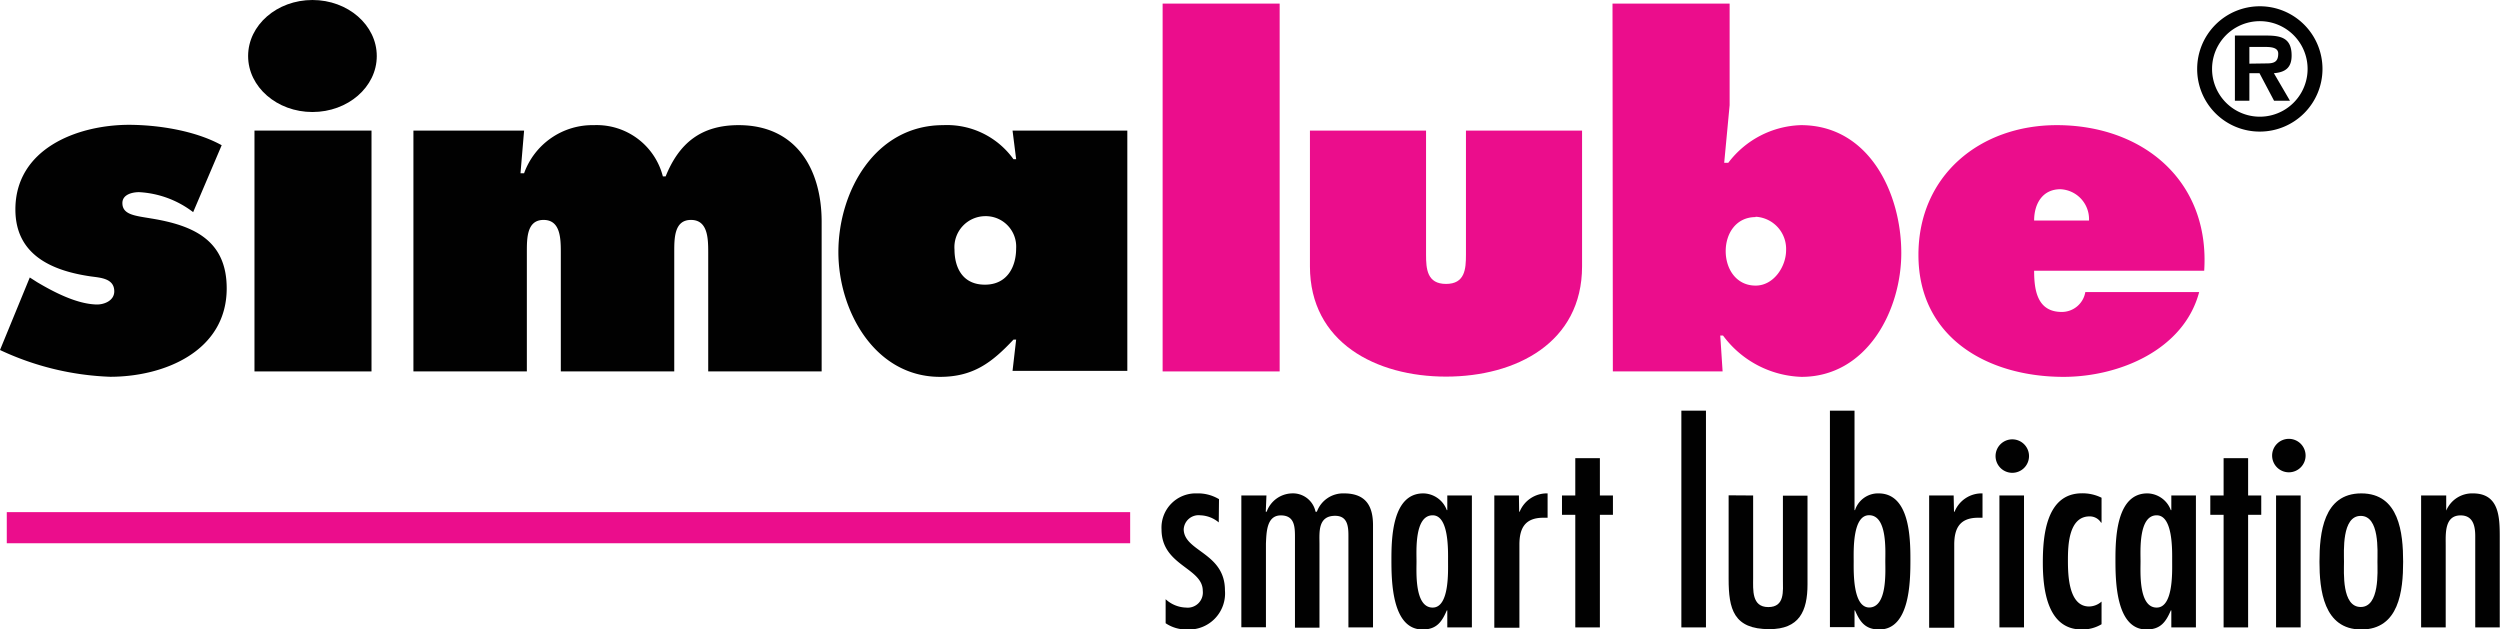
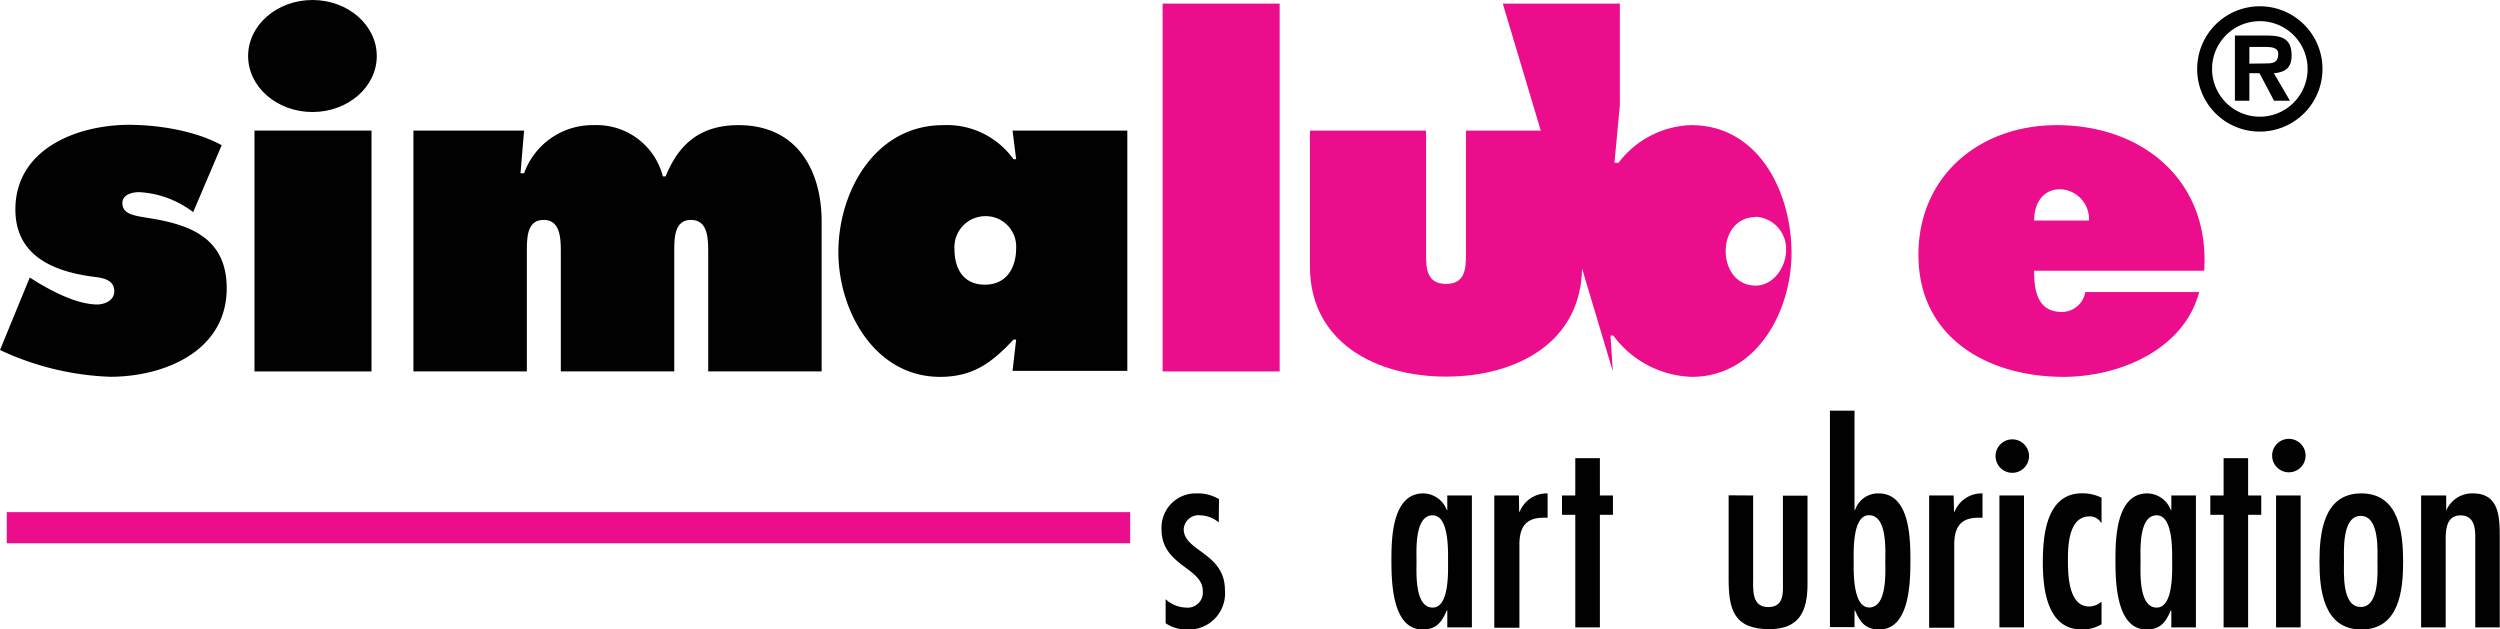
<svg xmlns="http://www.w3.org/2000/svg" id="Layer_1" data-name="Layer 1" viewBox="0 0 298.85 75.25">
  <defs>
    <style>.cls-1,.cls-8{fill:none;}.cls-2{clip-path:url(#clip-path);}.cls-3,.cls-4{fill:#010101;}.cls-4,.cls-6{fill-rule:evenodd;}.cls-5,.cls-6{fill:#eb0d8c;}.cls-7{clip-path:url(#clip-path-2);}.cls-8{stroke:#eb0d8c;stroke-miterlimit:3.86;stroke-width:3.72px;}</style>
    <clipPath id="clip-path" transform="translate(-0.58 -2.16)">
      <rect class="cls-1" x="0.58" y="2.16" width="298.85" height="76.32" />
    </clipPath>
    <clipPath id="clip-path-2" transform="translate(-0.58 -2.16)">
      <rect class="cls-1" x="0.58" y="2.16" width="298.85" height="75.25" />
    </clipPath>
  </defs>
  <title>logo_simalube</title>
  <g class="cls-2">
    <path class="cls-3" d="M146.27,64.61a3.61,3.61,0,0,0-2.19-.85,1.78,1.78,0,0,0-2,1.69c.06,2.65,4.93,2.78,4.93,7.28a4.32,4.32,0,0,1-4.53,4.68,4.41,4.41,0,0,1-2.56-.75V73.79a3.74,3.74,0,0,0,2.44,1,1.81,1.81,0,0,0,2-2c0-2.78-4.93-3-4.93-7.34a4.09,4.09,0,0,1,4.21-4.31,4.88,4.88,0,0,1,2.66.69Z" transform="translate(-0.58 -2.16)" />
-     <path class="cls-3" d="M151.89,63.33H152A3.3,3.3,0,0,1,155,61.14a2.76,2.76,0,0,1,2.84,2.19H158a3.34,3.34,0,0,1,3.24-2.19c2.78,0,3.47,1.72,3.47,3.81V77.16h-2.94v-11c0-1.16-.15-2.34-1.59-2.34-2.09,0-1.87,2-1.87,3.37v10h-2.93V66.45c0-1.25,0-2.68-1.69-2.68s-1.72,2-1.78,3.37v10h-2.94V61.39h3Z" transform="translate(-0.58 -2.16)" />
    <path class="cls-3" d="M173.59,75.13h-.06c-.59,1.37-1.22,2.28-2.9,2.28-3.66,0-3.72-5.78-3.72-8.34s.09-7.93,3.81-7.93a3.05,3.05,0,0,1,2.81,2h.06V61.39h2.94V77.16h-2.94Zm.09-5.87c0-1.25.13-5.5-1.84-5.5-2.18,0-1.93,4.22-1.93,5.5s-.25,5.53,1.93,5.53c2,0,1.84-4.28,1.84-5.53" transform="translate(-0.58 -2.16)" />
    <path class="cls-3" d="M182.18,63.33h.06a3.51,3.51,0,0,1,3.34-2.19v2.91l-.5,0c-2.18,0-2.87,1.22-2.87,3.22v9.93h-3V61.39h2.94Z" transform="translate(-0.58 -2.16)" />
    <polygon class="cls-3" points="191.25 54.77 191.25 59.23 192.81 59.23 192.81 61.54 191.25 61.54 191.25 75 188.31 75 188.31 61.54 186.72 61.54 186.72 59.23 188.31 59.23 188.31 54.77 191.25 54.77" />
-     <rect class="cls-3" x="200.99" y="49.09" width="2.94" height="25.91" />
    <path class="cls-3" d="M210.15,61.39v9.87c0,1.4-.19,3.47,1.81,3.47s1.75-1.91,1.75-3.32v-10h2.94V72c0,3.25-1,5.37-4.56,5.37-4.28,0-4.87-2.4-4.87-6v-10Z" transform="translate(-0.58 -2.16)" />
    <path class="cls-3" d="M219.33,51.25h2.94V63.14h.06a2.89,2.89,0,0,1,2.81-2c3.72,0,3.81,5.31,3.81,7.93s-.06,8.34-3.72,8.34c-1.68,0-2.31-.91-2.9-2.28h-.06v2h-2.94Zm6.62,18c0-1.28.25-5.5-1.94-5.5-2,0-1.84,4.25-1.84,5.5s-.12,5.49,1.84,5.53c2.19,0,1.94-4.25,1.94-5.53" transform="translate(-0.58 -2.16)" />
    <path class="cls-3" d="M234.16,63.33h.07a3.49,3.49,0,0,1,3.34-2.19v2.91l-.51,0c-2.18,0-2.87,1.22-2.87,3.22v9.93h-3V61.39h2.93Z" transform="translate(-0.58 -2.16)" />
    <path class="cls-3" d="M239.13,56.62a2,2,0,0,1,2-1.94,2,2,0,1,1-2,1.94m3.4,20.54h-2.94V61.39h2.94Z" transform="translate(-0.58 -2.16)" />
    <path class="cls-3" d="M251.8,64.64h-.06a1.58,1.58,0,0,0-1.37-.75c-2.53,0-2.59,3.56-2.59,5.25s.06,5.52,2.53,5.52a2.29,2.29,0,0,0,1.49-.59v2.71a4.46,4.46,0,0,1-2.37.63c-4.15,0-4.65-4.87-4.65-8s.37-8.28,4.68-8.28a5.08,5.08,0,0,1,2.34.53Z" transform="translate(-0.58 -2.16)" />
    <path class="cls-3" d="M260.14,75.13h-.06c-.59,1.37-1.22,2.28-2.91,2.28-3.65,0-3.71-5.78-3.71-8.34s.1-7.93,3.81-7.93a3.05,3.05,0,0,1,2.81,2h.06V61.39h2.94V77.16h-2.94Zm.1-5.87c0-1.25.12-5.5-1.85-5.5-2.18,0-1.93,4.22-1.93,5.5s-.25,5.53,1.93,5.53c2,0,1.85-4.28,1.85-5.53" transform="translate(-0.58 -2.16)" />
    <polygon class="cls-3" points="268.74 54.77 268.74 59.23 270.31 59.23 270.31 61.54 268.74 61.54 268.74 75 265.81 75 265.81 61.54 264.22 61.54 264.22 59.23 265.81 59.23 265.81 54.77 268.74 54.77" />
    <path class="cls-3" d="M272.19,56.62a2,2,0,1,1,2,2,2,2,0,0,1-2-2m3.41,20.54h-2.94V61.39h2.94Z" transform="translate(-0.58 -2.16)" />
    <path class="cls-3" d="M277.85,69.32c0-3.43.46-8.18,5-8.18s5,4.75,5,8.18-.47,8.09-5,8.09-5-4.78-5-8.09m6.93,0c0-1.25.28-5.49-2-5.49s-2,4.24-2,5.49-.28,5.4,2,5.4,2-4.27,2-5.4" transform="translate(-0.58 -2.16)" />
    <path class="cls-3" d="M293,63.2H293a3.36,3.36,0,0,1,3.19-2.06c3.12,0,3.21,2.78,3.21,5.19V77.16h-2.93V66.26c0-1.09-.19-2.49-1.75-2.49-1.94,0-1.78,2.21-1.78,3.55v9.84H290V61.39H293Z" transform="translate(-0.58 -2.16)" />
    <path class="cls-3" d="M.58,44a33.78,33.78,0,0,0,13.17,3.2c6.51,0,13.93-3.09,13.93-10.57,0-5.81-4.06-7.54-9-8.35-1.95-.33-3.47-.44-3.47-1.85,0-1,1.14-1.3,2-1.3a11.64,11.64,0,0,1,6.46,2.39l3.41-8c-3.14-1.74-7.59-2.44-11.16-2.44C9.69,17.12,2.42,20,2.42,27.2c0,5.42,4.33,7.32,9,8,1.14.16,2.82.22,2.82,1.79,0,1.08-1.14,1.57-2.06,1.57C9.79,38.53,7,37.07,5,35.88l-.86-.55Z" transform="translate(-0.58 -2.16)" />
    <rect class="cls-3" x="30.42" y="15.61" width="13.99" height="28.79" />
    <path class="cls-3" d="M63.23,17.77H50V46.56H63.56V32.3c0-1.68,0-3.85,2-3.85s2.06,2.17,2.06,3.85V46.56H81.18V32.3c0-1.68,0-3.85,2-3.85s2.06,2.17,2.06,3.85V46.56H98.8V28.67c0-6.24-3-11.55-9.93-11.55-4.44,0-7.1,2.11-8.72,6.13h-.33a8.16,8.16,0,0,0-8.24-6.13,8.69,8.69,0,0,0-8.35,5.75H62.8Z" transform="translate(-0.58 -2.16)" />
    <path class="cls-4" d="M114.68,32a3.71,3.71,0,0,1,3.64-4,3.64,3.64,0,0,1,3.73,3.85c0,2.22-1.08,4.34-3.73,4.34s-3.64-2-3.64-4.23m6.94,14.53h13.72V17.77H121.62l.43,3.42h-.32a9.78,9.78,0,0,0-8.4-4.07c-8.14,0-12.53,7.92-12.53,15.18,0,7,4.34,14.91,12.15,14.91,4,0,6.23-1.74,8.78-4.45h.32Z" transform="translate(-0.58 -2.16)" />
    <rect class="cls-5" x="138.98" y="0.43" width="13.99" height="43.97" />
    <path class="cls-5" d="M157.17,17.77V34c0,9.11,7.92,13.18,16.27,13.18S189.7,43.14,189.7,34V17.77H175.82V32.62c0,1.68-.11,3.48-2.38,3.48s-2.39-1.8-2.39-3.48V17.77Z" transform="translate(-0.58 -2.16)" />
-     <path class="cls-6" d="M210.45,28.07a3.85,3.85,0,0,1,3.64,4c0,1.95-1.47,4.23-3.64,4.23-2.33,0-3.58-2-3.58-4.12s1.25-4.07,3.58-4.07M193.38,46.56H206.5l-.28-4.29h.33a12.14,12.14,0,0,0,9.38,4.94c7.81,0,11.93-7.92,11.93-14.8,0-7.16-3.85-15.29-12-15.29a11.3,11.3,0,0,0-8.68,4.5h-.49l.65-6.89V2.59h-14Z" transform="translate(-0.58 -2.16)" />
+     <path class="cls-6" d="M210.45,28.07a3.85,3.85,0,0,1,3.64,4c0,1.95-1.47,4.23-3.64,4.23-2.33,0-3.58-2-3.58-4.12s1.25-4.07,3.58-4.07M193.38,46.56l-.28-4.29h.33a12.14,12.14,0,0,0,9.38,4.94c7.81,0,11.93-7.92,11.93-14.8,0-7.16-3.85-15.29-12-15.29a11.3,11.3,0,0,0-8.68,4.5h-.49l.65-6.89V2.59h-14Z" transform="translate(-0.58 -2.16)" />
    <path class="cls-6" d="M264.07,34.52c.7-10.79-7.38-17.4-17.62-17.4-9.17,0-16.54,6-16.54,15.51,0,9.92,8.3,14.58,17.35,14.58,6.61,0,14.37-3.2,16.21-10.14H249.86a2.85,2.85,0,0,1-2.81,2.38c-2.94,0-3.31-2.6-3.31-4.93Zm-20.33-6c0-2,1-3.74,3.14-3.74a3.58,3.58,0,0,1,3.42,3.74Z" transform="translate(-0.58 -2.16)" />
    <path class="cls-3" d="M30.24,8.86c0-3.7,3.45-6.7,7.69-6.7s7.69,3,7.69,6.7-3.45,6.69-7.69,6.69-7.69-3-7.69-6.69" transform="translate(-0.58 -2.16)" />
  </g>
  <g class="cls-7">
    <line class="cls-8" x1="0.81" y1="63.08" x2="135.1" y2="63.08" />
  </g>
  <g class="cls-2">
    <path class="cls-3" d="M263.23,10.4a7.49,7.49,0,1,1,7.49,7.49,7.47,7.47,0,0,1-7.49-7.49m13.2,0a5.71,5.71,0,1,0-11.42,0,5.71,5.71,0,1,0,11.42,0m-2.11,3.8h-1.9l-1.74-3.29h-1.21V14.2h-1.73V6.41h3.78c1.79,0,3,.33,3,2.39,0,1.43-.73,2-2.12,2.11Zm-2.76-4.46c.86,0,1.36-.19,1.36-1.17,0-.8-1-.8-1.76-.8h-1.69v2Z" transform="translate(-0.58 -2.16)" />
  </g>
</svg>